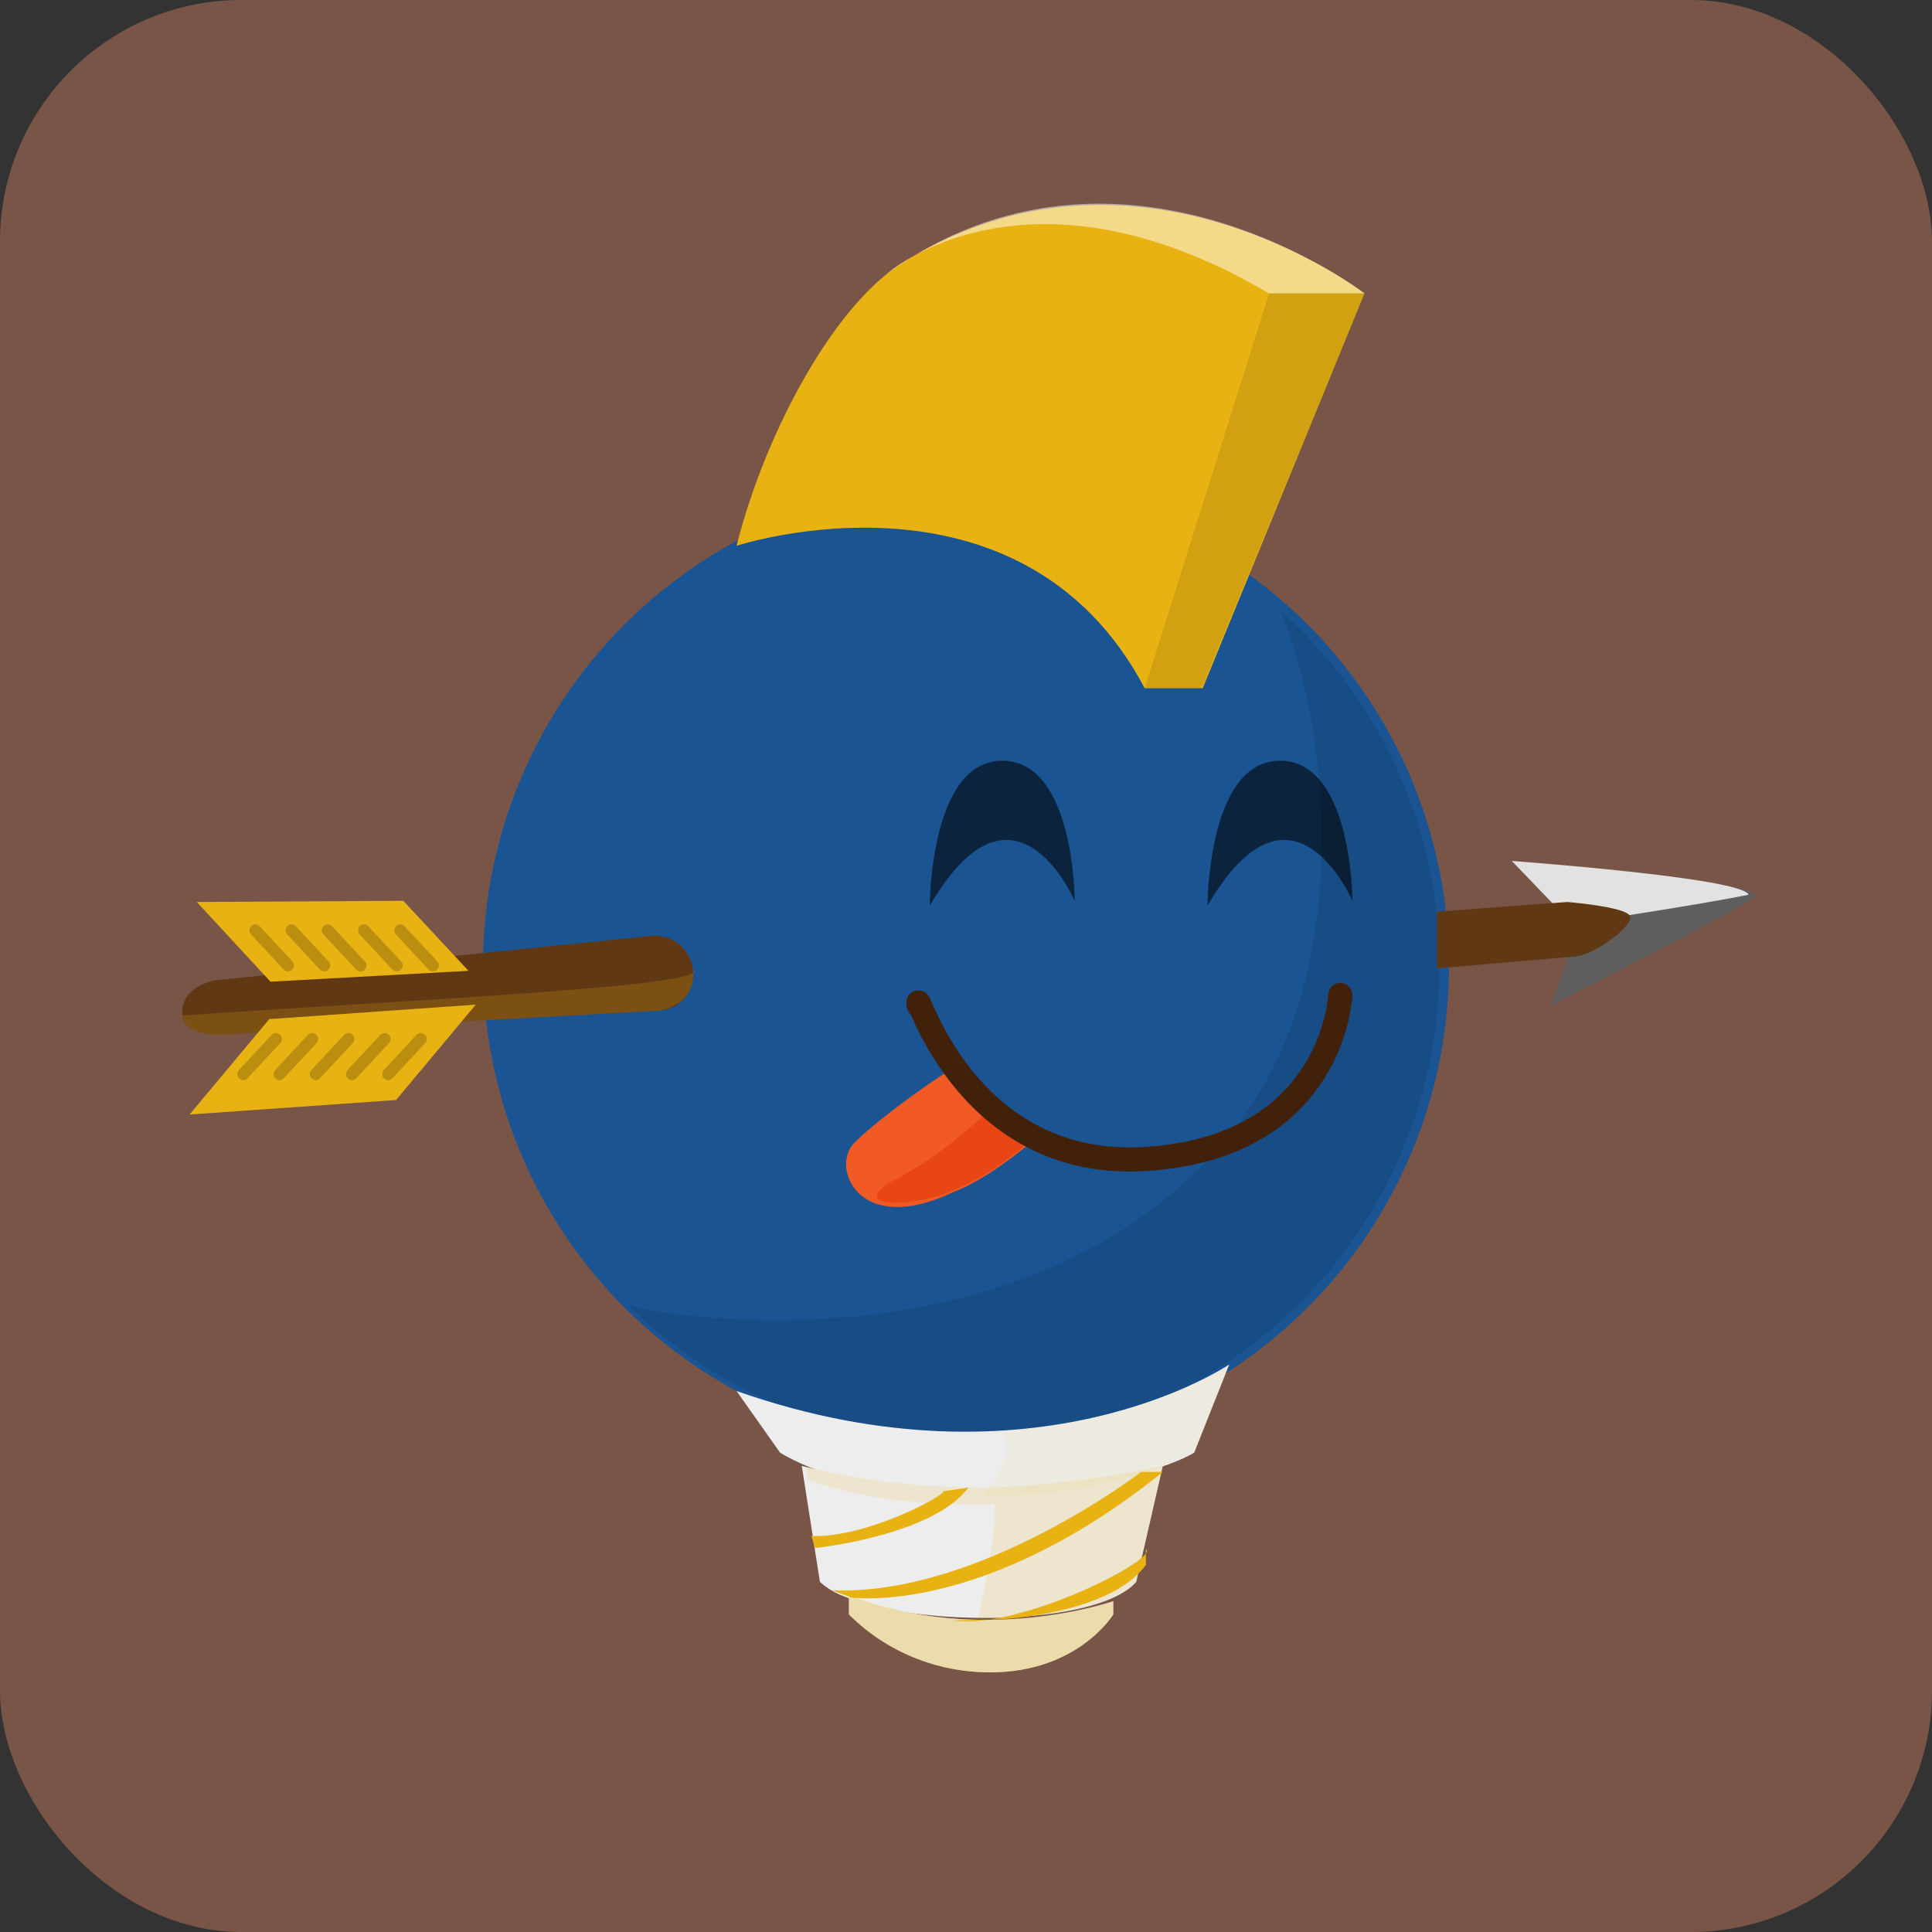
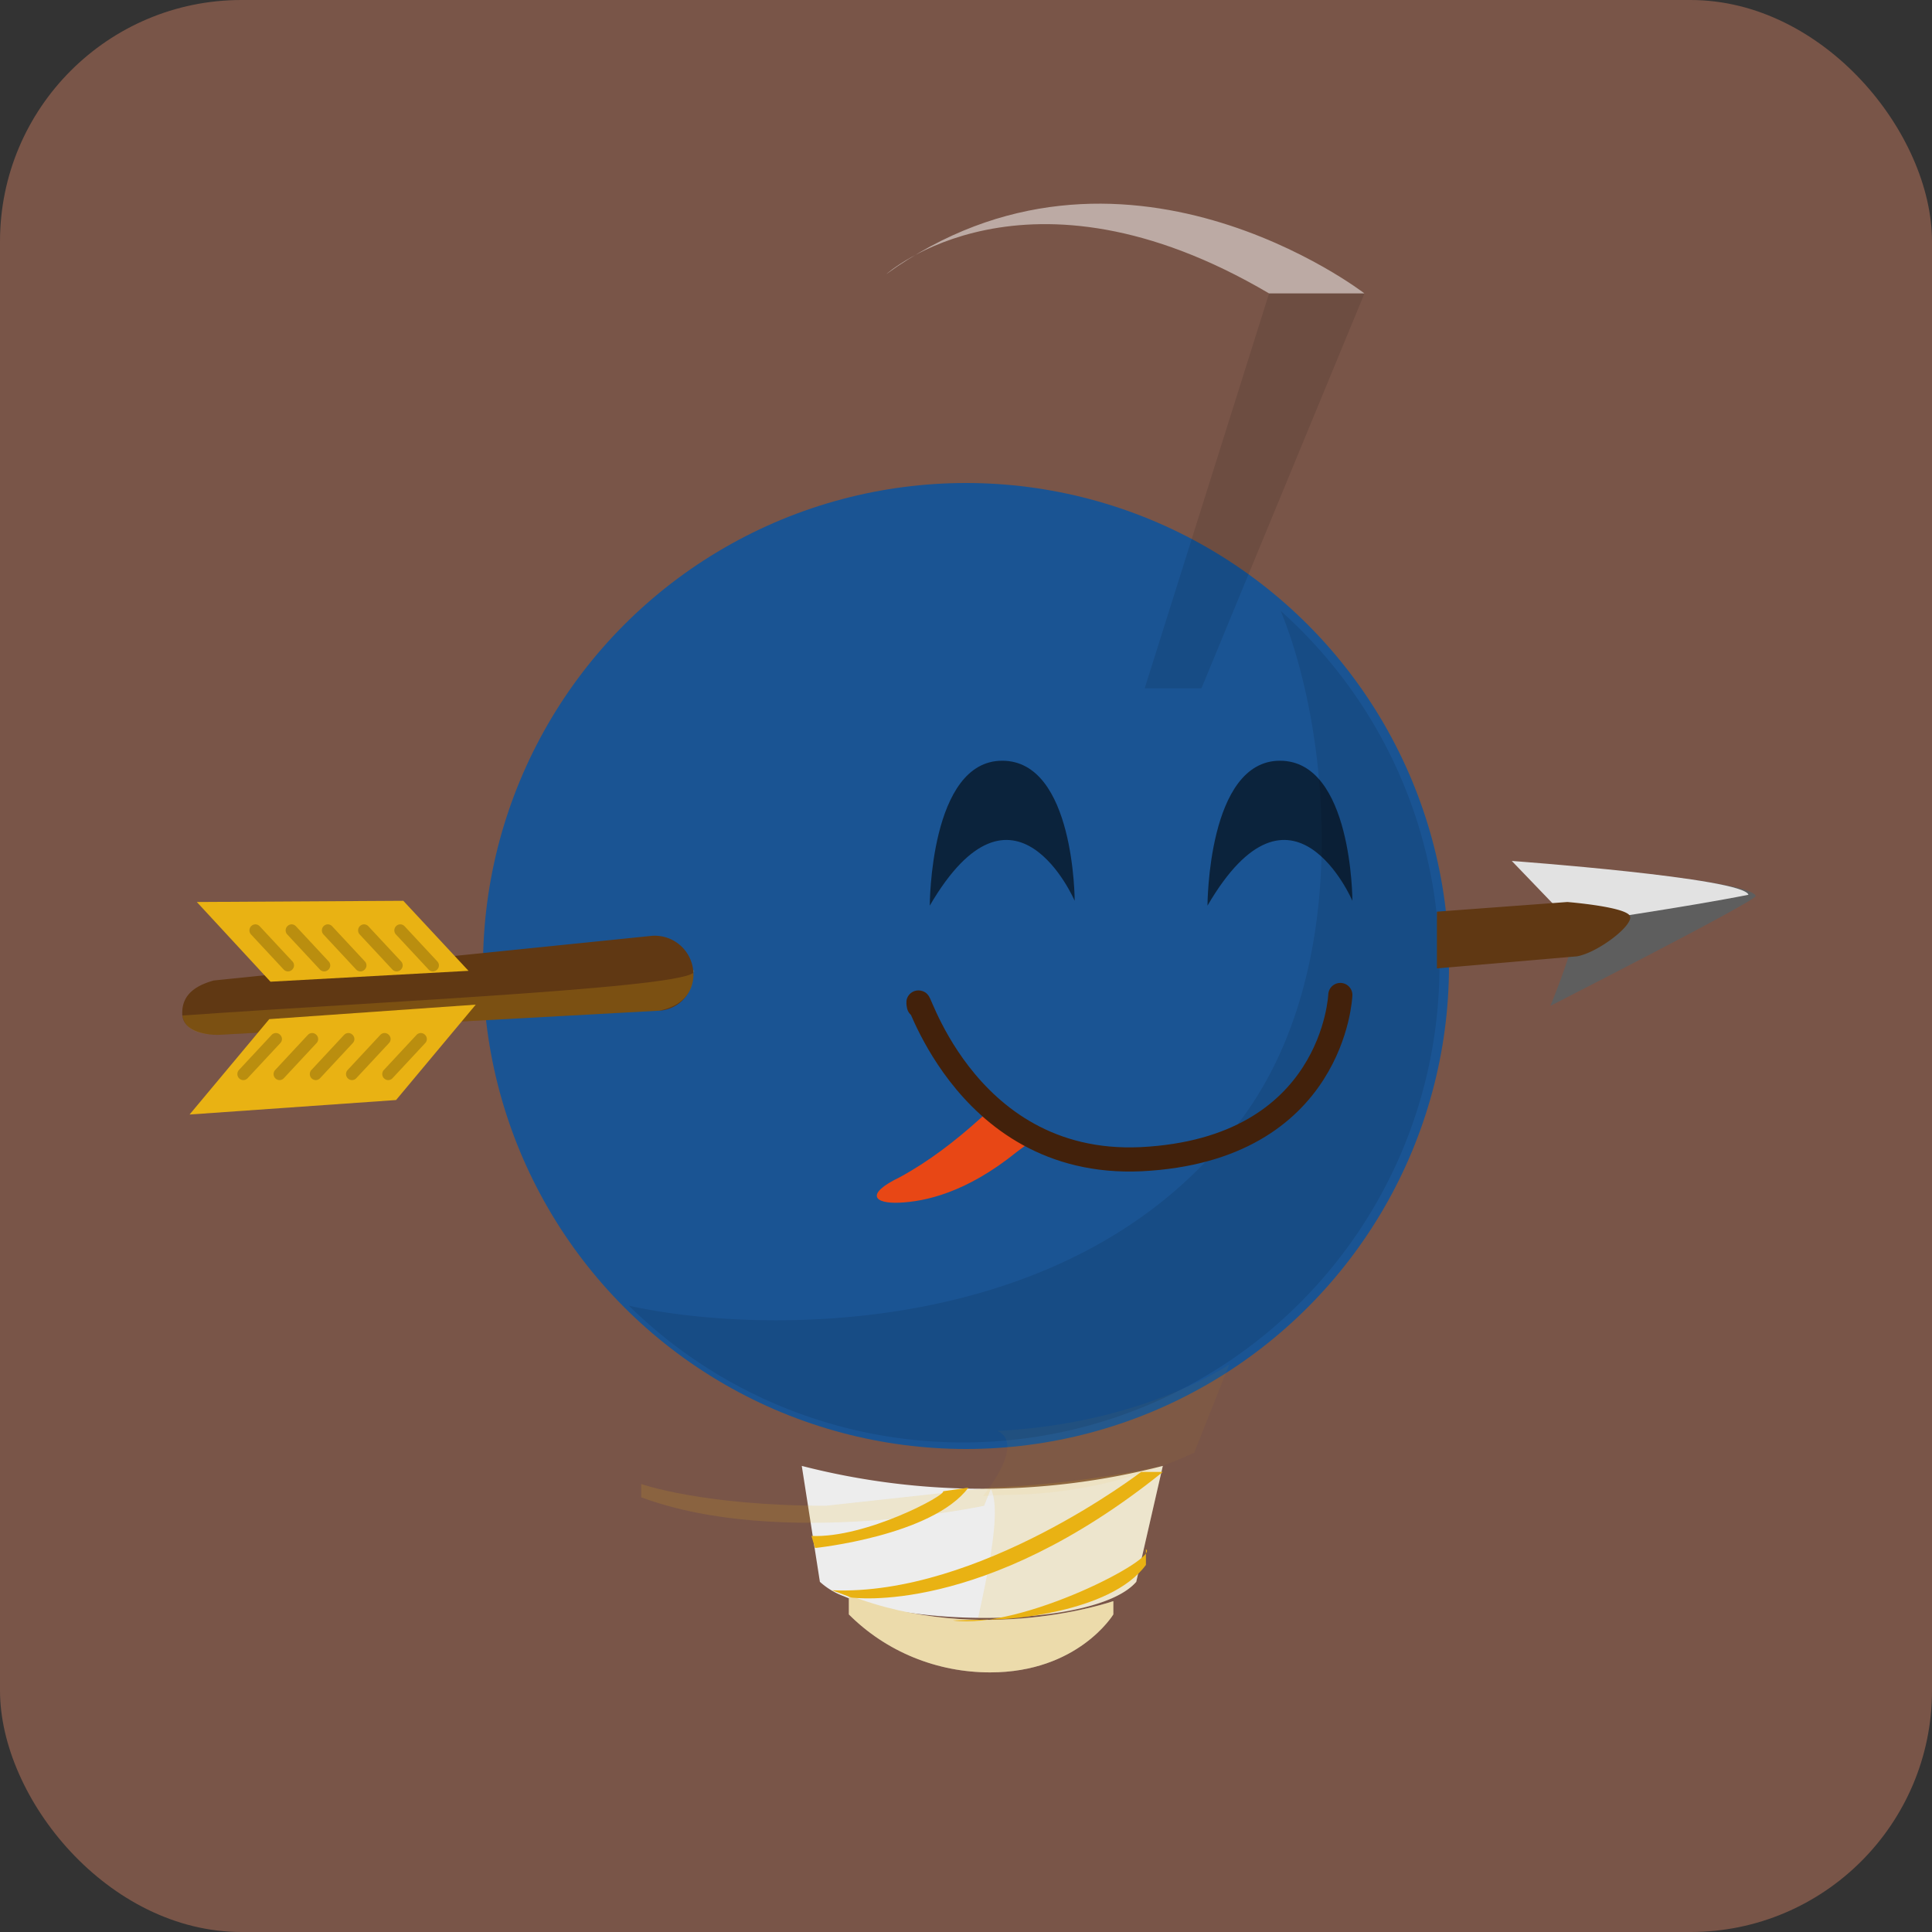
<svg xmlns="http://www.w3.org/2000/svg" viewBox="0 0 160 160" width="160" height="160">
  <rect x="0" y="0" width="160" height="160" fill="#333333" stroke="none" />
  <defs>
    <clipPath id="rectangle-clip-174">
      <rect x="0" y="0" width="160" height="160" rx="20" ry="20" />
    </clipPath>
  </defs>
  <g clip-path="url(#rectangle-clip-174)">
    <g color="#1A5493" fill="#E9B213">
      <rect fill="#795548" x="0" y="0" width="160" height="160" />
      <circle cx="80" cy="80" r="40" fill="#1A5493" />
      <g opacity=".1" fill="#010101">
        <path d="M119.21,80a39.46,39.46,0,0,1-67.13,28.13c10.36,2.33,36,3,49.82-14.28,10.39-12.47,8.31-33.23,4.16-43.26A39.35,39.35,0,0,1,119.21,80Z" />
      </g>
-       <path d="M105.1 24.3h7.9S94.2 9.8 75 21.6C69.2 25 63.4 35.7 61 45.2c0 0 23.5-7.7 33.8 11.8h4.8L113 24.3z" />
      <path d="M113 24.3S92.8 8.7 73.4 22.7c0 0 11.5-10.3 31.7 1.6z" fill="#fff" opacity=".5" />
      <path d="M94.8 57h4.7L113 24.3h-7.9z" fill="#010107" opacity=".1" />
      <path d="M125.8 71.4s19.2 1.4 19.6 2.8c.1.4-18.2 9.7-17 9.1 0 0 2.4-5.8 2.1-7.1s-4.7-4.8-4.7-4.8z" fill="#5e5e5e" />
      <path d="M125.2 71.3s19.2 1.4 19.6 2.8c-5 1-14.6 2.4-14.6 2.4l-5-5.2z" fill="#e2e2e2" />
      <g fill="#603813">
        <path d="M130.6 79.2l-11.6 1v-4.7l10.8-.8s5 .4 5.2 1.2-2.7 3-4.4 3.3zM54.6 83.7l-36.5 2s-2.8.1-3-1.6c-.1-1.5.8-2.4 2.6-2.9L54 77.5a3.2 3.2 0 013.4 2.8 3 3 0 01-2.8 3.4z" />
      </g>
      <path d="M54.6 83.7l-36.5 2c-1.8 0-2.8-.5-3-1.6 17-1.2 44.2-2.4 42.3-3.8 0 .1.5 2.7-2.8 3.4z" opacity=".2" />
      <path d="M38.8 80.4l-5.4-5.8-17.1.1 6.1 6.6zM39.4 83.2l-6.6 7.9-17.1 1.2 6.6-7.9z" />
      <g fill="#010101" opacity=".2">
        <path d="M23.8 76.7c.2-.2.5-.2.7 0l2.7 2.9c.2.2.2.5 0 .7-.2.2-.5.2-.7 0l-2.7-2.9a.5.5 0 010-.7zM20.8 76.7c.2-.2.5-.2.7 0l2.7 2.9c.2.2.2.5 0 .7-.2.2-.5.2-.7 0l-2.7-2.9a.5.5 0 010-.7zM26.8 76.7c.2-.2.5-.2.7 0l2.7 2.9c.2.2.2.5 0 .7-.2.2-.5.2-.7 0l-2.7-2.9a.5.5 0 010-.7zM29.8 76.7c.2-.2.5-.2.7 0l2.7 2.9c.2.2.2.5 0 .7-.2.2-.5.2-.7 0l-2.7-2.9a.5.5 0 010-.7zM32.8 76.7c.2-.2.5-.2.7 0l2.7 2.9c.2.2.2.5 0 .7-.2.2-.5.2-.7 0l-2.7-2.9a.5.5 0 010-.7zM26.2 85.7c.2.2.2.5 0 .7l-2.7 2.9c-.2.2-.5.2-.7 0a.5.5 0 010-.7l2.7-2.9c.2-.2.5-.2.7 0zM23.2 85.7c.2.2.2.5 0 .7l-2.7 2.9c-.2.2-.5.2-.7 0a.5.5 0 010-.7l2.7-2.9c.2-.2.5-.2.7 0zM29.2 85.7c.2.2.2.5 0 .7l-2.7 2.9c-.2.2-.5.2-.7 0a.5.5 0 010-.7l2.7-2.9c.2-.2.5-.2.7 0zM32.2 85.7c.2.2.2.5 0 .7l-2.7 2.9c-.2.2-.5.2-.7 0a.5.5 0 010-.7l2.7-2.9c.2-.2.5-.2.7 0zM35.2 85.7c.2.2.2.5 0 .7l-2.7 2.9c-.2.2-.5.2-.7 0a.5.5 0 010-.7l2.7-2.9c.2-.2.5-.2.7 0z" />
      </g>
-       <path d="M79 88.5c-.3-.1-6.4 4.2-8.3 6.2s.4 7.8 8.3 4c3.2-1.2 7.1-4.7 7.1-4.7s-4.8-2.4-7.1-5.5z" fill="#f15a24" />
      <path d="M81.1 92.7c-2 1.8-4.2 3.5-6.6 4.8-2.9 1.4-2.1 2.2 0 2.1s5.5-.8 9.7-4.2l1.9-1.4-4-2.2-1 .9z" fill="#e84715" />
      <path d="M76.1 83.3c-.5-2.6 3.3 13.4 18.4 12.7 16-.8 16.5-13.6 16.5-13.6" fill="none" stroke="#42210b" stroke-width="2" stroke-linecap="round" stroke-linejoin="round" />
      <g fill="#010101" opacity=".6">
        <path d="M77 75s0-12 6-12 6 11.6 6 11.6S84 63 77 75zM100 75s0-12 6-12 6 11.6 6 11.6-5-11.6-12 .4z" />
      </g>
      <g fill="#ededed">
-         <path d="M61 115.2l3.6 5.1s6.2 4 16.8 3.6c13.1-.7 17.5-3.6 17.5-3.6l2.9-7.3s-16 10.9-40.8 2.2z" />
        <path d="M67.9 131a6 6 0 002 1.2c6.1 2.6 21 2.5 24.2-1.2l2.2-9.6a60 60 0 01-29.9 0l1.5 9.6z" />
        <path d="M70.3 133.7c3.1 3.1 7.3 4.8 11.7 4.8 7.3 0 10.2-4.8 10.2-4.8v-1.1s-10.9 3.8-21.9-.5v1.6z" />
      </g>
      <path d="M81.4 123.9l1.6-.1a37.6 37.6 0 0015.9-3.5l2.9-7.3s-7.1 4.9-19.2 5.5c2.4 1.1-1.2 5.4-1.2 5.4z" opacity=".05" />
      <path d="M70.3 133.7c3.1 3.1 7.3 4.8 11.7 4.8 7.3 0 10.2-4.8 10.2-4.8v-1.1s-10.9 3.8-21.9-.5v1.6z" opacity=".3" />
      <path d="M78.1 123.5c.3.3-6.4 3.9-10.9 3.7l.3 1s9.7-1 12.7-5l-2.1.3zm16.8 4.8c1.2.7-10.3 6.7-16 5.9l4-.1s9-.4 12-4.5v-1.3zm-.4-6.4s-13.4 10.3-25.6 9.8l1.6.6s10.9 1.6 25.8-10.4h-1.8z" />
      <g opacity=".15">
        <path d="M81 134c5.6.1 11.3-.9 13.1-3l2.2-9.6a86 86 0 01-14.3 1.8c.9 1.5.1 5.8-1 10.8z" />
-         <path d="M82.1 123.2c10.2 0 13.7-1.5 13.7-1.5l-.6 1.5s-16.8 3.6-28.4-.7v-1.1s5.1 1.8 15.3 1.8z" />
+         <path d="M82.1 123.2l-.6 1.5s-16.8 3.6-28.4-.7v-1.1s5.1 1.8 15.3 1.8z" />
      </g>
    </g>
  </g>
</svg>